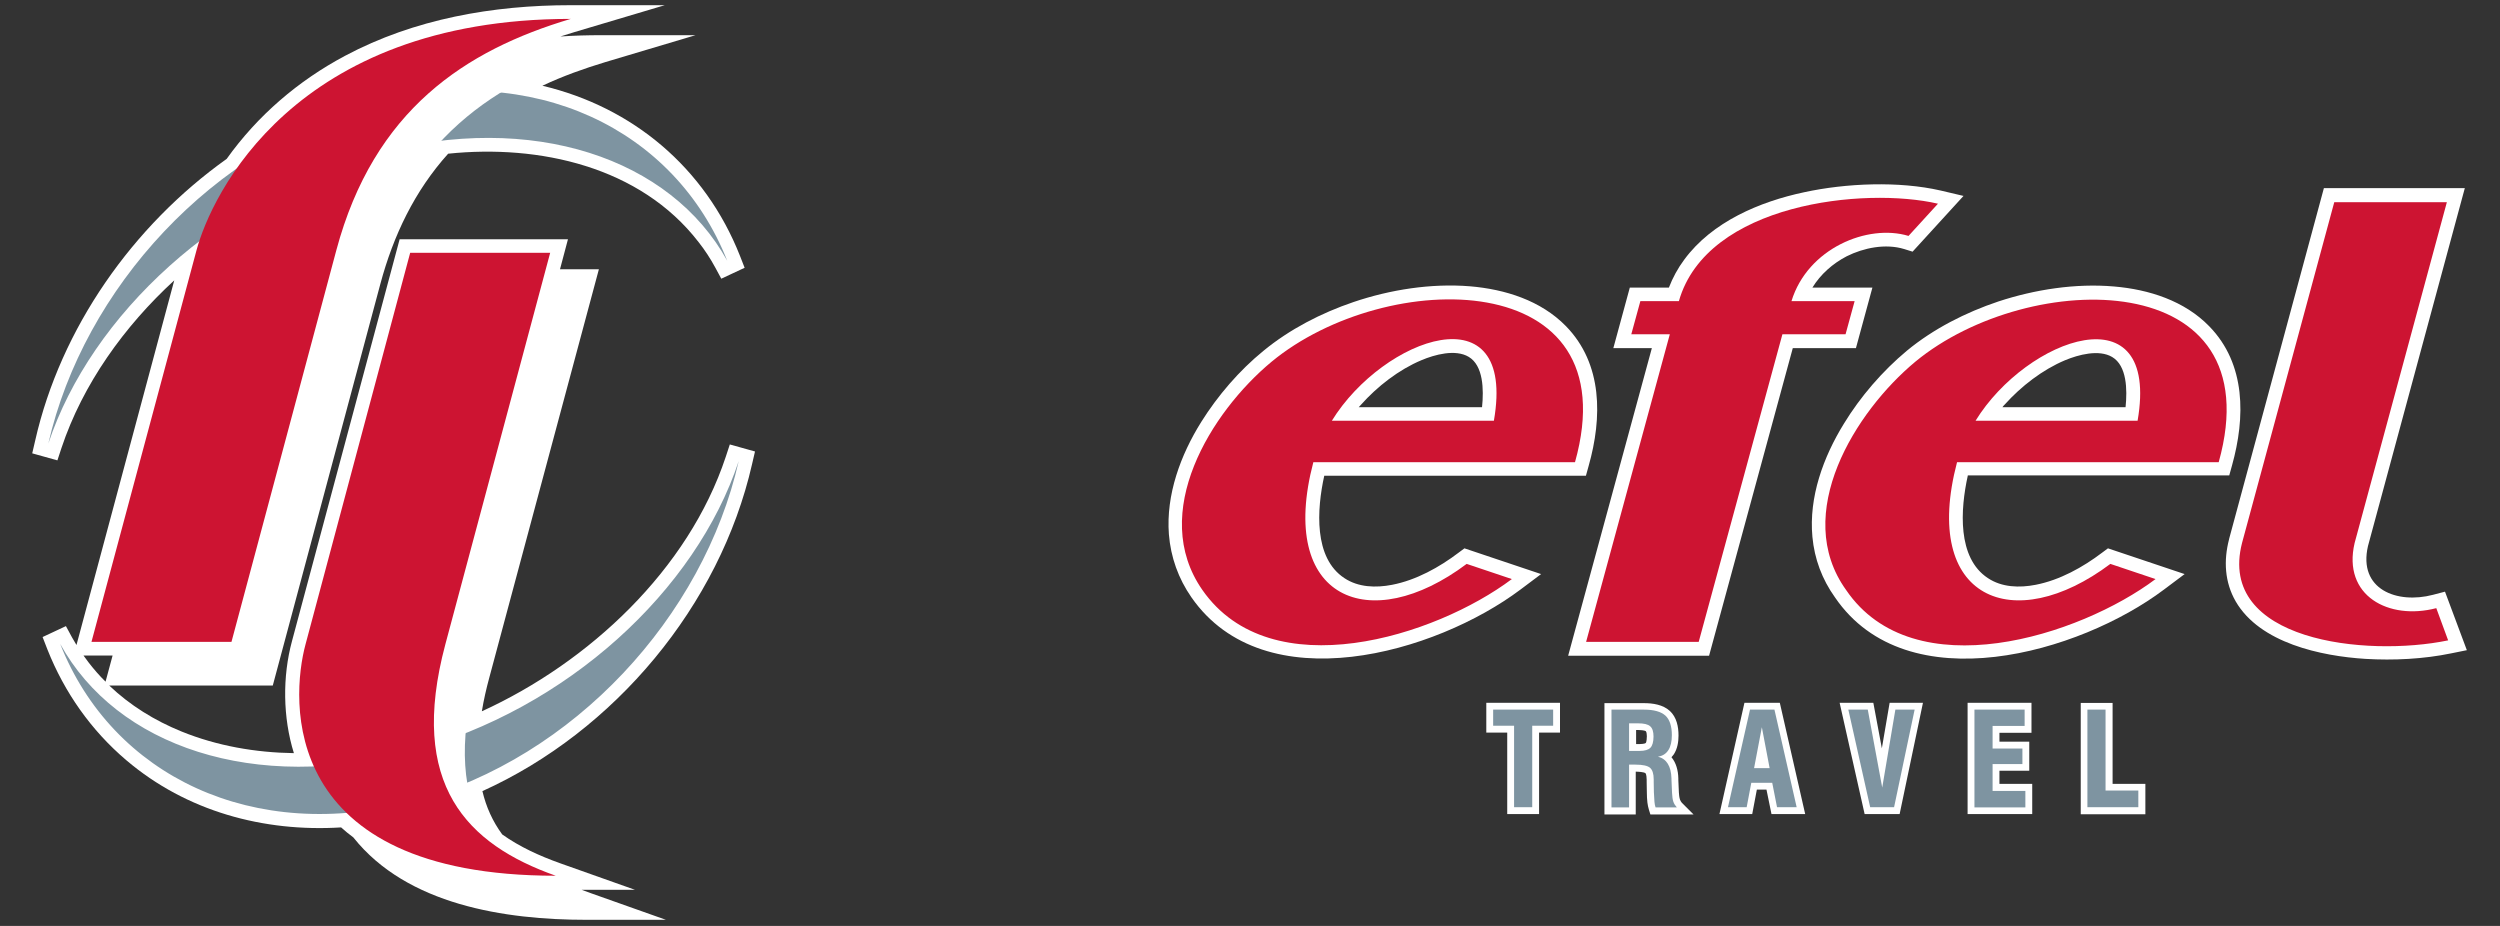
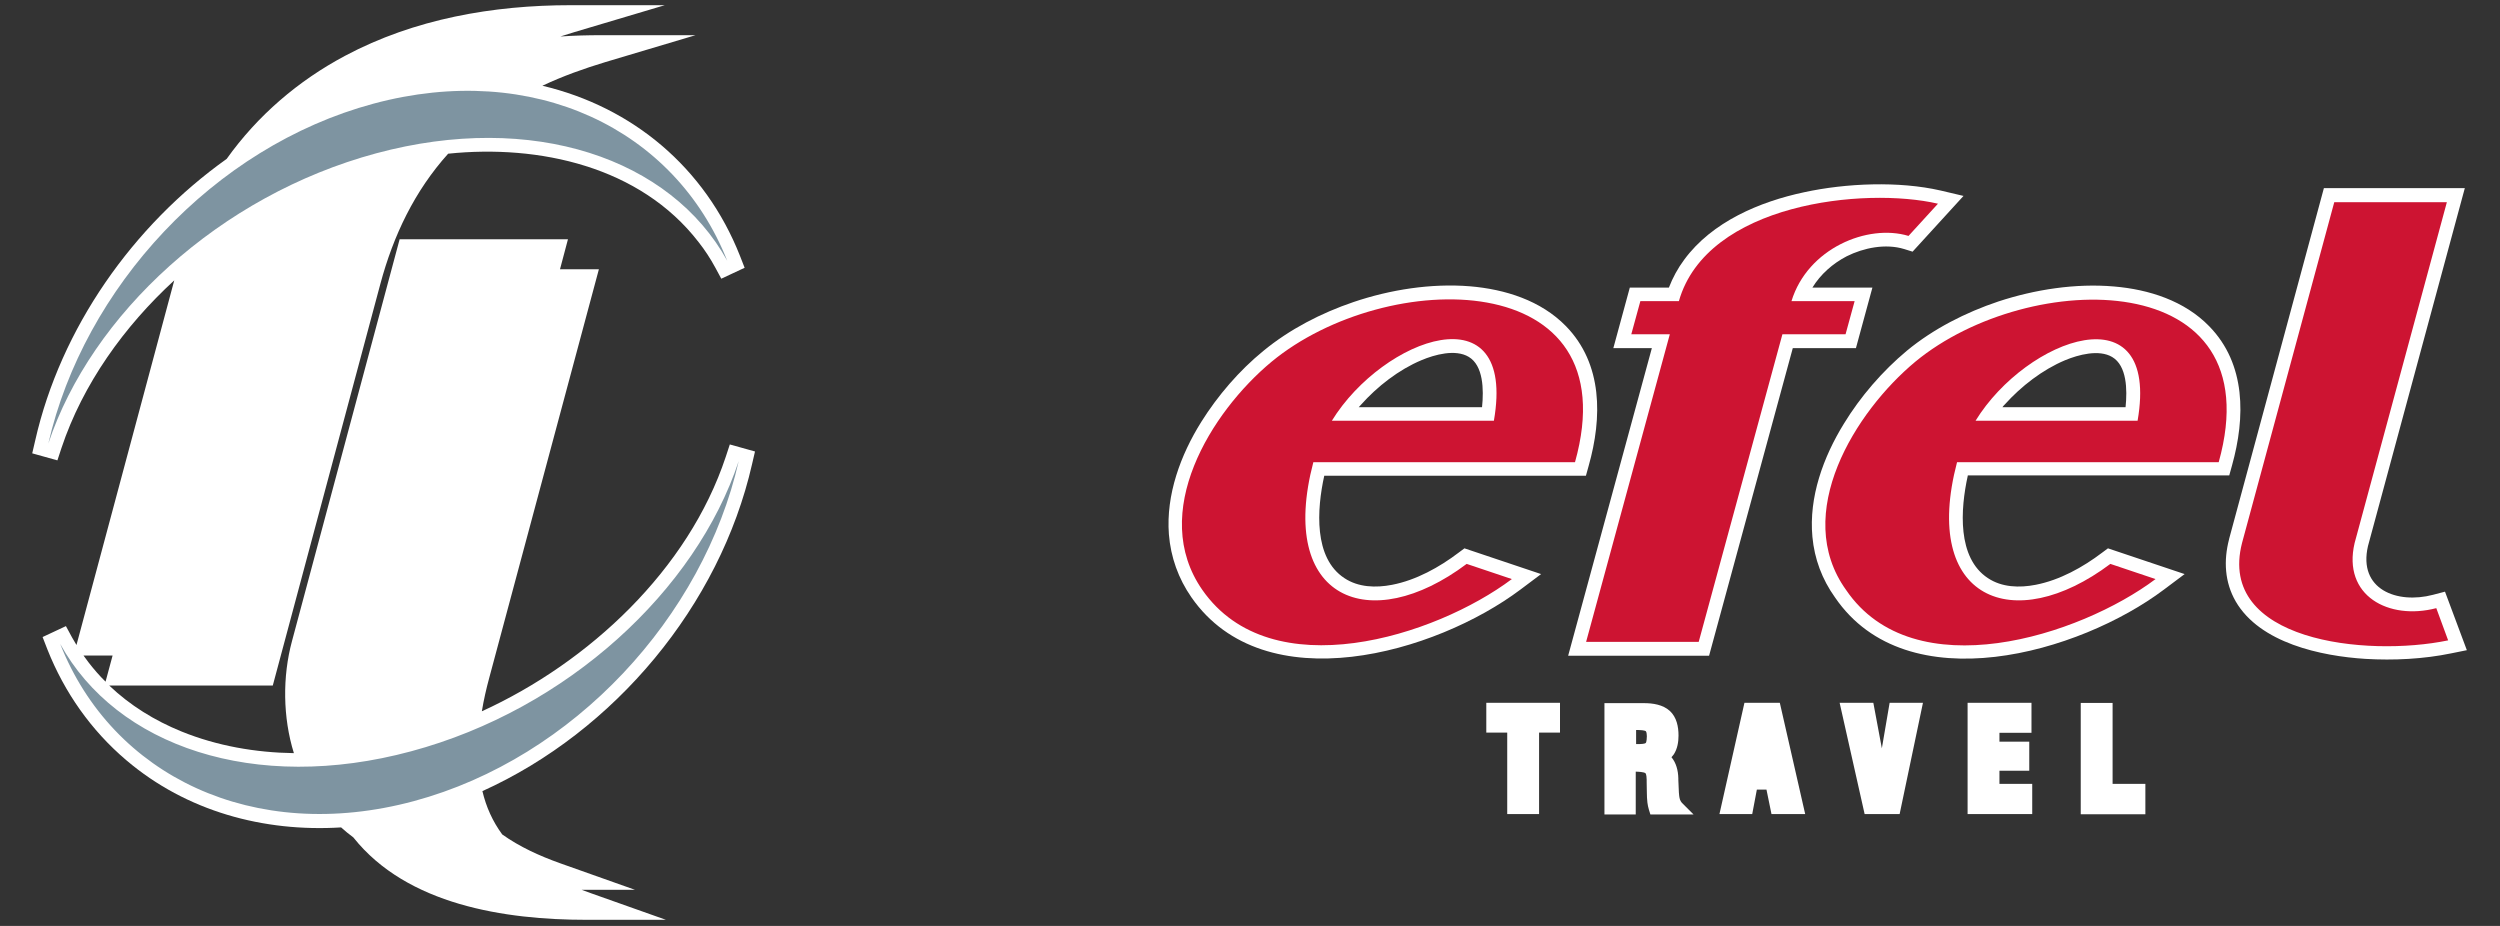
<svg xmlns="http://www.w3.org/2000/svg" version="1.2" baseProfile="tiny" id="Layer_1" viewBox="0 0 135 50" width="135" height="50" xml:space="preserve">
  <rect x="0" y="0" width="135" height="50" fill="#333333" stroke="none" />
  <g>
    <title>Efel Travel</title>
    <path fill-rule="evenodd" fill="#FFFFFF" d="M73.37,21.99h6.66c0.1-0.96,0.07-2.25-0.72-2.72c-0.72-0.43-1.84-0.12-2.55,0.18   c-1.22,0.51-2.39,1.42-3.27,2.41C73.45,21.9,73.41,21.94,73.37,21.99 M108.13,21.99h6.65c0.1-0.96,0.07-2.24-0.72-2.71   c-0.72-0.43-1.84-0.12-2.54,0.17c-1.22,0.51-2.38,1.41-3.26,2.39C108.22,21.88,108.17,21.93,108.13,21.99z M127.87,29.49   c-0.54,2.34,1.57,3.14,3.51,2.63l0.65-0.17l1.18,3.16l-0.84,0.17c-1.49,0.31-3.12,0.39-4.63,0.3c-2.4-0.15-5.7-0.85-7.01-3.1   c-0.6-1.04-0.66-2.21-0.36-3.36l0-0.01l5.12-18.95h7.61L127.87,29.49z M71.51,25.69c-0.4,1.81-0.58,4.44,1.09,5.53   c0.75,0.5,1.7,0.53,2.57,0.36c1.3-0.25,2.56-0.95,3.6-1.74l0.31-0.23l4.14,1.39l-1.12,0.84c-4.57,3.43-13.8,6.1-17.76,0.42   c-0.71-1.02-1.12-2.17-1.22-3.41c-0.16-2.14,0.63-4.28,1.75-6.07c0.89-1.42,2.05-2.77,3.35-3.83c1.42-1.17,3.13-2.05,4.87-2.64   c1.98-0.67,4.19-1.02,6.29-0.85c1.89,0.16,3.82,0.76,5.18,2.15c2,2.05,1.96,4.95,1.23,7.54l-0.15,0.54H71.51z M97.87,15.53h3.24   l-0.89,3.27h-3.41l-4.52,16.61h-7.61L89.2,18.8h-2.08l0.89-3.27h2.11c0.21-0.54,0.48-1.04,0.83-1.51c1.5-2.04,4.07-3.13,6.48-3.64   c2.26-0.49,5.11-0.61,7.37-0.09l1.23,0.29l-2.75,3.01l-0.45-0.14c-1.01-0.31-2.19-0.07-3.11,0.39   C98.97,14.23,98.31,14.81,97.87,15.53z M106.26,25.69c-0.4,1.81-0.58,4.44,1.09,5.53c0.75,0.5,1.7,0.53,2.57,0.36   c1.3-0.25,2.56-0.95,3.6-1.74l0.31-0.23l4.14,1.39l-1.12,0.84c-4.53,3.41-13.86,6.13-17.76,0.42c-0.7-0.98-1.11-2.08-1.22-3.27   c-0.2-2.15,0.59-4.31,1.7-6.11c0.89-1.46,2.08-2.84,3.4-3.94c1.44-1.19,3.18-2.07,4.94-2.66c1.98-0.65,4.17-0.99,6.25-0.81   c1.88,0.16,3.8,0.77,5.14,2.15c1.99,2.04,1.95,4.93,1.23,7.51l-0.15,0.54H106.26z M4.51,35.4c0.09,0.13,0.19,0.26,0.28,0.38   c0.28,0.36,0.58,0.71,0.91,1.03l0.38-1.41H4.51z M4.13,34.83l5.28-19.69c-2.7,2.48-4.94,5.6-6.09,9.05L3.1,24.86l-1.36-0.38   l0.16-0.69c1.38-6.08,5.28-11.61,10.34-15.21c1.67-2.34,3.86-4.22,6.4-5.57c3.74-1.99,7.98-2.73,12.18-2.73h5.08l-4.87,1.45   c-0.26,0.08-0.52,0.16-0.77,0.24C31,1.92,31.74,1.9,32.48,1.9h5.08l-4.86,1.45c-1.16,0.35-2.31,0.76-3.41,1.28   c4.85,1.15,8.78,4.4,10.67,9.19l0.25,0.64l-1.26,0.59l-0.33-0.61c-0.26-0.48-0.56-0.94-0.9-1.37C34.57,8.99,29.11,7.79,24.2,8.3   c-1.81,2.01-2.96,4.42-3.66,7.03l-5.81,21.69H5.9c1.12,1.07,2.45,1.89,3.9,2.48c1.92,0.78,4,1.14,6.07,1.17   c-0.6-1.93-0.62-4.14-0.1-6.06l5.81-21.69h9.09l-0.43,1.62h2.1L26.42,36.6c-0.16,0.59-0.3,1.2-0.4,1.81   c5.8-2.65,11.15-7.65,13.17-13.74L39.41,24l1.36,0.38l-0.16,0.69c-1.74,7.63-7.43,14.43-14.56,17.65c0.2,0.85,0.55,1.63,1.07,2.34   c0.94,0.67,2.02,1.16,3.11,1.55l4.06,1.44h-2.88c0.16,0.06,0.33,0.12,0.49,0.18l4.06,1.44h-4.3c-4.38,0-9.68-0.8-12.58-4.45   c-0.23-0.17-0.45-0.35-0.66-0.54c-4.19,0.26-8.35-0.87-11.59-3.62c-1.91-1.62-3.35-3.67-4.27-5.99L2.3,34.4l1.26-0.59l0.33,0.61   C3.97,34.56,4.05,34.69,4.13,34.83z" />
    <path fill-rule="evenodd" fill="#7E94A1" d="M20.16,5.6L20.16,5.6c8.65-2.33,16.29,1.36,19.11,8.48C36.22,8.55,28.77,6,20.31,8.28   c-8.45,2.28-15.38,8.7-17.7,15.67C4.53,15.56,11.51,7.93,20.16,5.6 M81.76,43.59L81.76,43.59v-4.4h-1.13v-0.87h3.24v0.87h-1.13v4.4   H81.76z M87.97,40.55L87.97,40.55h0.56c0.29,0,0.48-0.06,0.59-0.17c0.11-0.11,0.17-0.32,0.17-0.61c0-0.26-0.06-0.45-0.18-0.55   c-0.12-0.11-0.34-0.16-0.66-0.16h-0.48V40.55z M87.02,43.59L87.02,43.59v-5.27h1.76c0.53,0,0.91,0.11,1.15,0.32   c0.23,0.21,0.35,0.57,0.35,1.06c0,0.34-0.06,0.61-0.19,0.81c-0.13,0.2-0.31,0.31-0.56,0.35c0.47,0.12,0.71,0.52,0.73,1.18   c0,0.03,0,0.05,0,0.07l0.03,0.7c0.01,0.2,0.03,0.36,0.07,0.48c0.04,0.12,0.11,0.22,0.19,0.31H89.4c-0.03-0.09-0.05-0.19-0.06-0.31   c-0.01-0.12-0.02-0.29-0.03-0.51l-0.01-0.55v-0.14c0-0.31-0.07-0.52-0.2-0.63c-0.13-0.11-0.39-0.17-0.79-0.17h-0.34v2.31H87.02z    M94.72,41.48L94.72,41.48h0.84l-0.42-2.21L94.72,41.48z M93.31,43.59L93.31,43.59l1.19-5.27h1.32l1.2,5.27h-1.06l-0.26-1.32h-1.13   l-0.25,1.32H93.31z M100.99,43.59L100.99,43.59l-1.18-5.27h1.05l0.78,4.21l0.71-4.21h1.04l-1.11,5.27H100.99z M106.62,43.59   L106.62,43.59v-5.27h2.71v0.88h-1.73v1.22h1.61v0.84h-1.61v1.45h1.77v0.89H106.62z M112.72,43.59L112.72,43.59v-5.27h0.98v4.37   h1.77v0.9H112.72z M39.89,24.9C37.98,33.3,31,40.93,22.35,43.26C13.7,45.59,6.06,41.9,3.25,34.77c3.04,5.53,10.5,8.08,18.95,5.8   C30.65,38.3,37.58,31.88,39.89,24.9z" />
-     <path fill-rule="evenodd" fill="#FFFFFF" d="M6.6,36.28L6.6,36.28h7.56l5.66-21.14c2.03-7.59,6.98-10.81,12.66-12.5   c-14.97,0-19.42,9.54-20.21,12.5L6.6,36.28z M23.82,15.27h7.56l-5.66,21.14c-2.03,7.59,1.18,10.81,5.96,12.5   c-14.97,0-14.31-9.54-13.51-12.5L23.82,15.27z" />
-     <path fill-rule="evenodd" fill="#CD1432" d="M4.94,34.66L4.94,34.66h7.56l5.66-21.14c2.03-7.59,6.98-10.81,12.66-12.5   c-14.97,0-19.42,9.54-20.21,12.5L4.94,34.66z M22.15,13.65h7.56l-5.66,21.14c-2.03,7.59,1.18,10.81,5.96,12.5   c-14.97,0-14.31-9.54-13.51-12.5L22.15,13.65z" />
    <path fill="#CD1432" d="M71.92,22.72L71.92,22.72h8.75C81.91,15.61,74.69,18.22,71.92,22.72 M131.56,32.84L131.56,32.84   c-2.57,0.67-5.08-0.67-4.41-3.52l4.98-18.4h-6.08l-4.98,18.4c-1.36,5.29,6.68,6.18,11.13,5.26L131.56,32.84z M70.92,24.96   L70.92,24.96c-1.95,7.41,3.05,9.42,8.28,5.49l2.44,0.82c-4.13,3.1-13,5.91-16.71,0.59c-2.9-4.16,0.45-9.6,3.74-12.33   c6.19-5.11,19.36-5.21,16.38,5.43H70.92z M103.06,12.74L103.06,12.74c-2.2-0.67-5.45,0.67-6.32,3.52h3.41l-0.49,1.79h-3.41   l-4.52,16.61h-6.08l4.52-16.61h-2.08l0.49-1.79h2.08c1.51-5.29,10.03-6.18,13.99-5.26L103.06,12.74z M106.68,22.72L106.68,22.72   h8.75C116.66,15.62,109.44,18.23,106.68,22.72z M105.68,24.96c-1.95,7.41,3.05,9.42,8.28,5.49l2.44,0.82   c-4.09,3.07-13.06,5.95-16.71,0.59c-2.95-4.11,0.49-9.63,3.74-12.33c6.16-5.08,19.35-5.2,16.38,5.43H105.68z" />
    <path fill-rule="evenodd" fill="#FFFFFF" d="M88.34,40.18h0.2c0.06,0,0.28-0.01,0.33-0.06c0.05-0.05,0.06-0.29,0.06-0.36   c0-0.05-0.01-0.23-0.05-0.27c-0.07-0.06-0.34-0.07-0.42-0.07h-0.11V40.18z M81.39,39.56h-1.13v-1.61h3.98v1.61h-1.13v4.4h-1.72   V39.56z M90.26,40.89c0.25,0.3,0.36,0.71,0.37,1.14l0,0.01v0.01c0,0.02,0,0.04,0,0.06l0.03,0.69c0.01,0.12,0.02,0.26,0.06,0.38   c0.02,0.06,0.06,0.12,0.1,0.17l0.63,0.63h-2.33l-0.08-0.26c-0.04-0.12-0.06-0.25-0.08-0.38c-0.02-0.18-0.03-0.36-0.03-0.54   l-0.01-0.56v-0.14c0-0.07-0.01-0.3-0.07-0.35c-0.08-0.06-0.38-0.08-0.52-0.08v2.31h-1.69v-6.01h2.13c0.48,0,1.03,0.08,1.4,0.42   c0.37,0.34,0.47,0.85,0.47,1.33c0,0.35-0.06,0.71-0.25,1.01C90.36,40.77,90.31,40.83,90.26,40.89z M95.39,42.64h-0.52l-0.25,1.32   h-1.77l1.35-6.01h1.91l1.37,6.01h-1.82L95.39,42.64z M101.62,40.41l0.42-2.46h1.8l-1.26,6.01h-1.89l-1.35-6.01h1.82L101.62,40.41z    M107.97,39.57v0.48h1.61v1.57h-1.61v0.71h1.77v1.63h-3.49v-6.01h3.45v1.62H107.97z M114.08,42.33h1.77v1.64h-3.49v-6.01h1.72   V42.33z" />
-     <path fill-rule="evenodd" fill="#7E94A1" d="M81.76,43.59L81.76,43.59v-4.4h-1.13v-0.87h3.24v0.87h-1.13v4.4H81.76z M87.97,40.55   L87.97,40.55h0.56c0.29,0,0.48-0.06,0.59-0.17c0.11-0.11,0.17-0.32,0.17-0.61c0-0.26-0.06-0.45-0.18-0.55   c-0.12-0.11-0.34-0.16-0.66-0.16h-0.48V40.55z M87.02,43.59L87.02,43.59v-5.27h1.76c0.53,0,0.91,0.11,1.15,0.32   c0.23,0.21,0.35,0.57,0.35,1.06c0,0.34-0.06,0.61-0.19,0.81c-0.13,0.2-0.31,0.31-0.56,0.35c0.47,0.12,0.71,0.52,0.73,1.18   c0,0.03,0,0.05,0,0.07l0.03,0.7c0.01,0.2,0.03,0.36,0.07,0.48c0.04,0.12,0.11,0.22,0.19,0.31H89.4c-0.03-0.09-0.05-0.19-0.06-0.31   c-0.01-0.12-0.02-0.29-0.03-0.51l-0.01-0.55v-0.14c0-0.31-0.07-0.52-0.2-0.63c-0.13-0.11-0.39-0.17-0.79-0.17h-0.34v2.31H87.02z    M94.72,41.48L94.72,41.48h0.84l-0.42-2.21L94.72,41.48z M93.31,43.59L93.31,43.59l1.19-5.27h1.32l1.2,5.27h-1.06l-0.26-1.32h-1.13   l-0.25,1.32H93.31z M100.99,43.59L100.99,43.59l-1.18-5.27h1.05l0.78,4.21l0.71-4.21h1.04l-1.11,5.27H100.99z M106.62,43.59   L106.62,43.59v-5.27h2.71v0.88h-1.73v1.22h1.61v0.84h-1.61v1.45h1.77v0.89H106.62z M112.72,43.59L112.72,43.59v-5.27h0.98v4.37   h1.77v0.9H112.72z" />
  </g>
</svg>